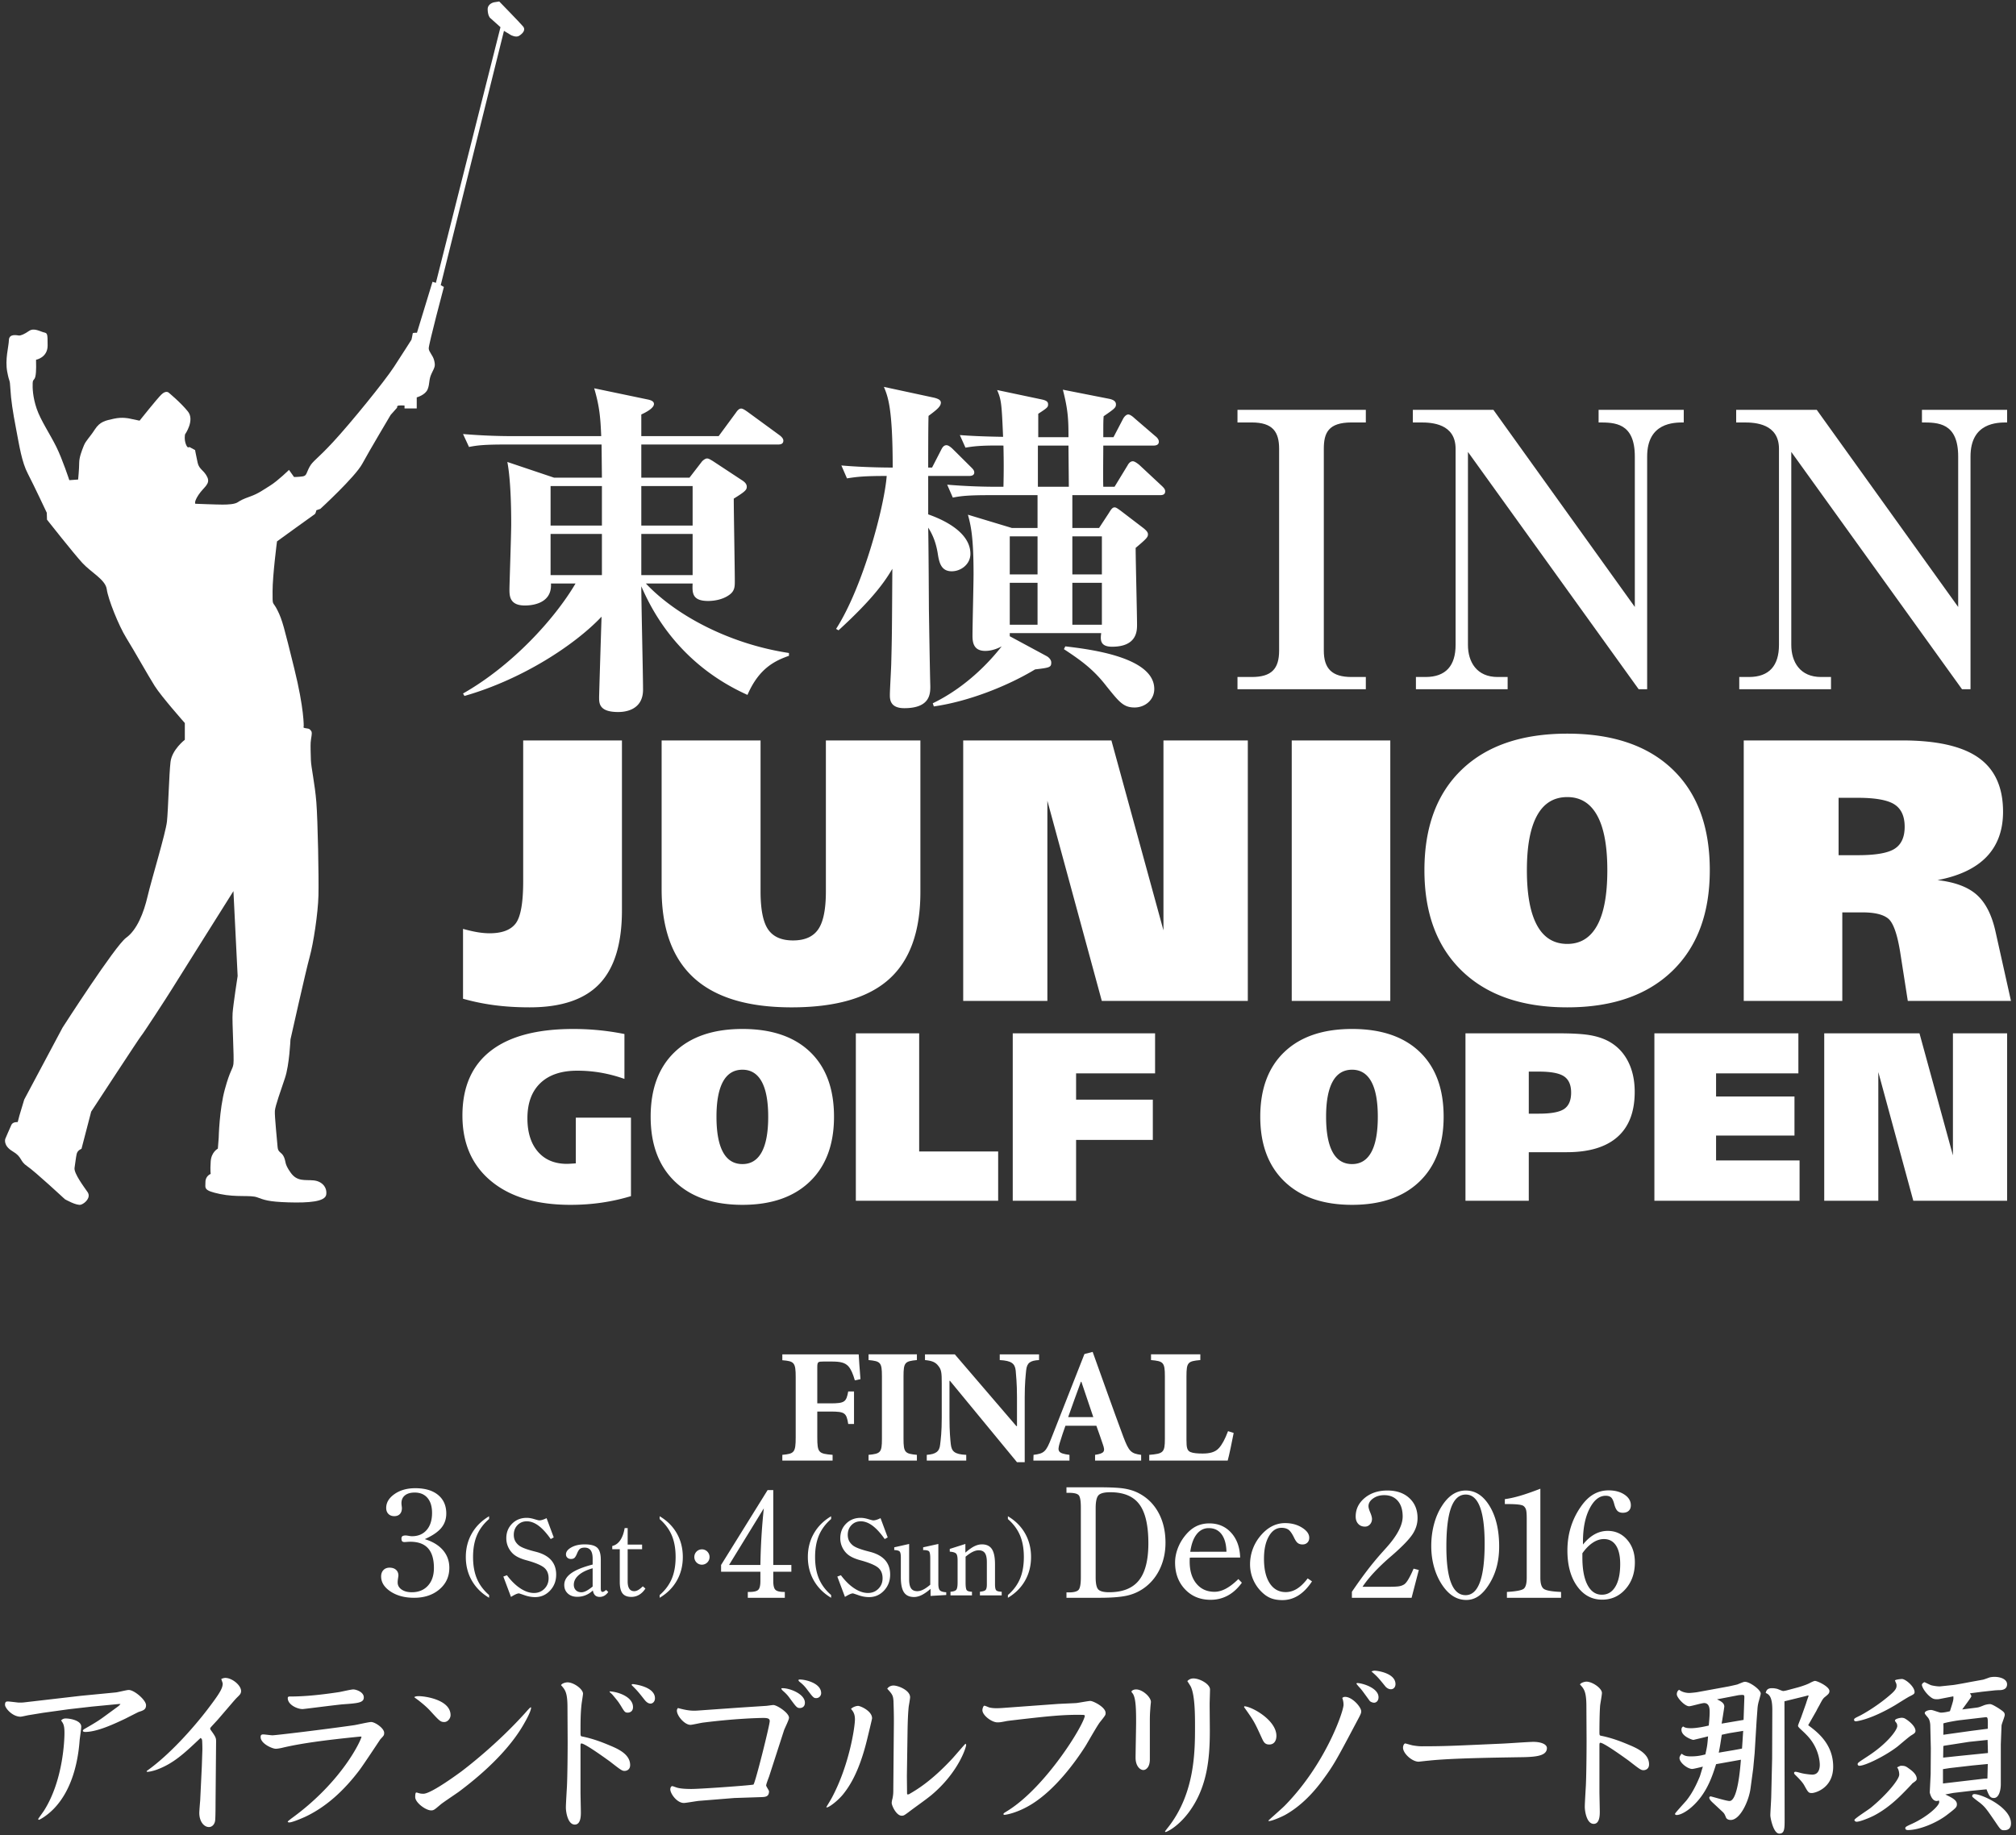
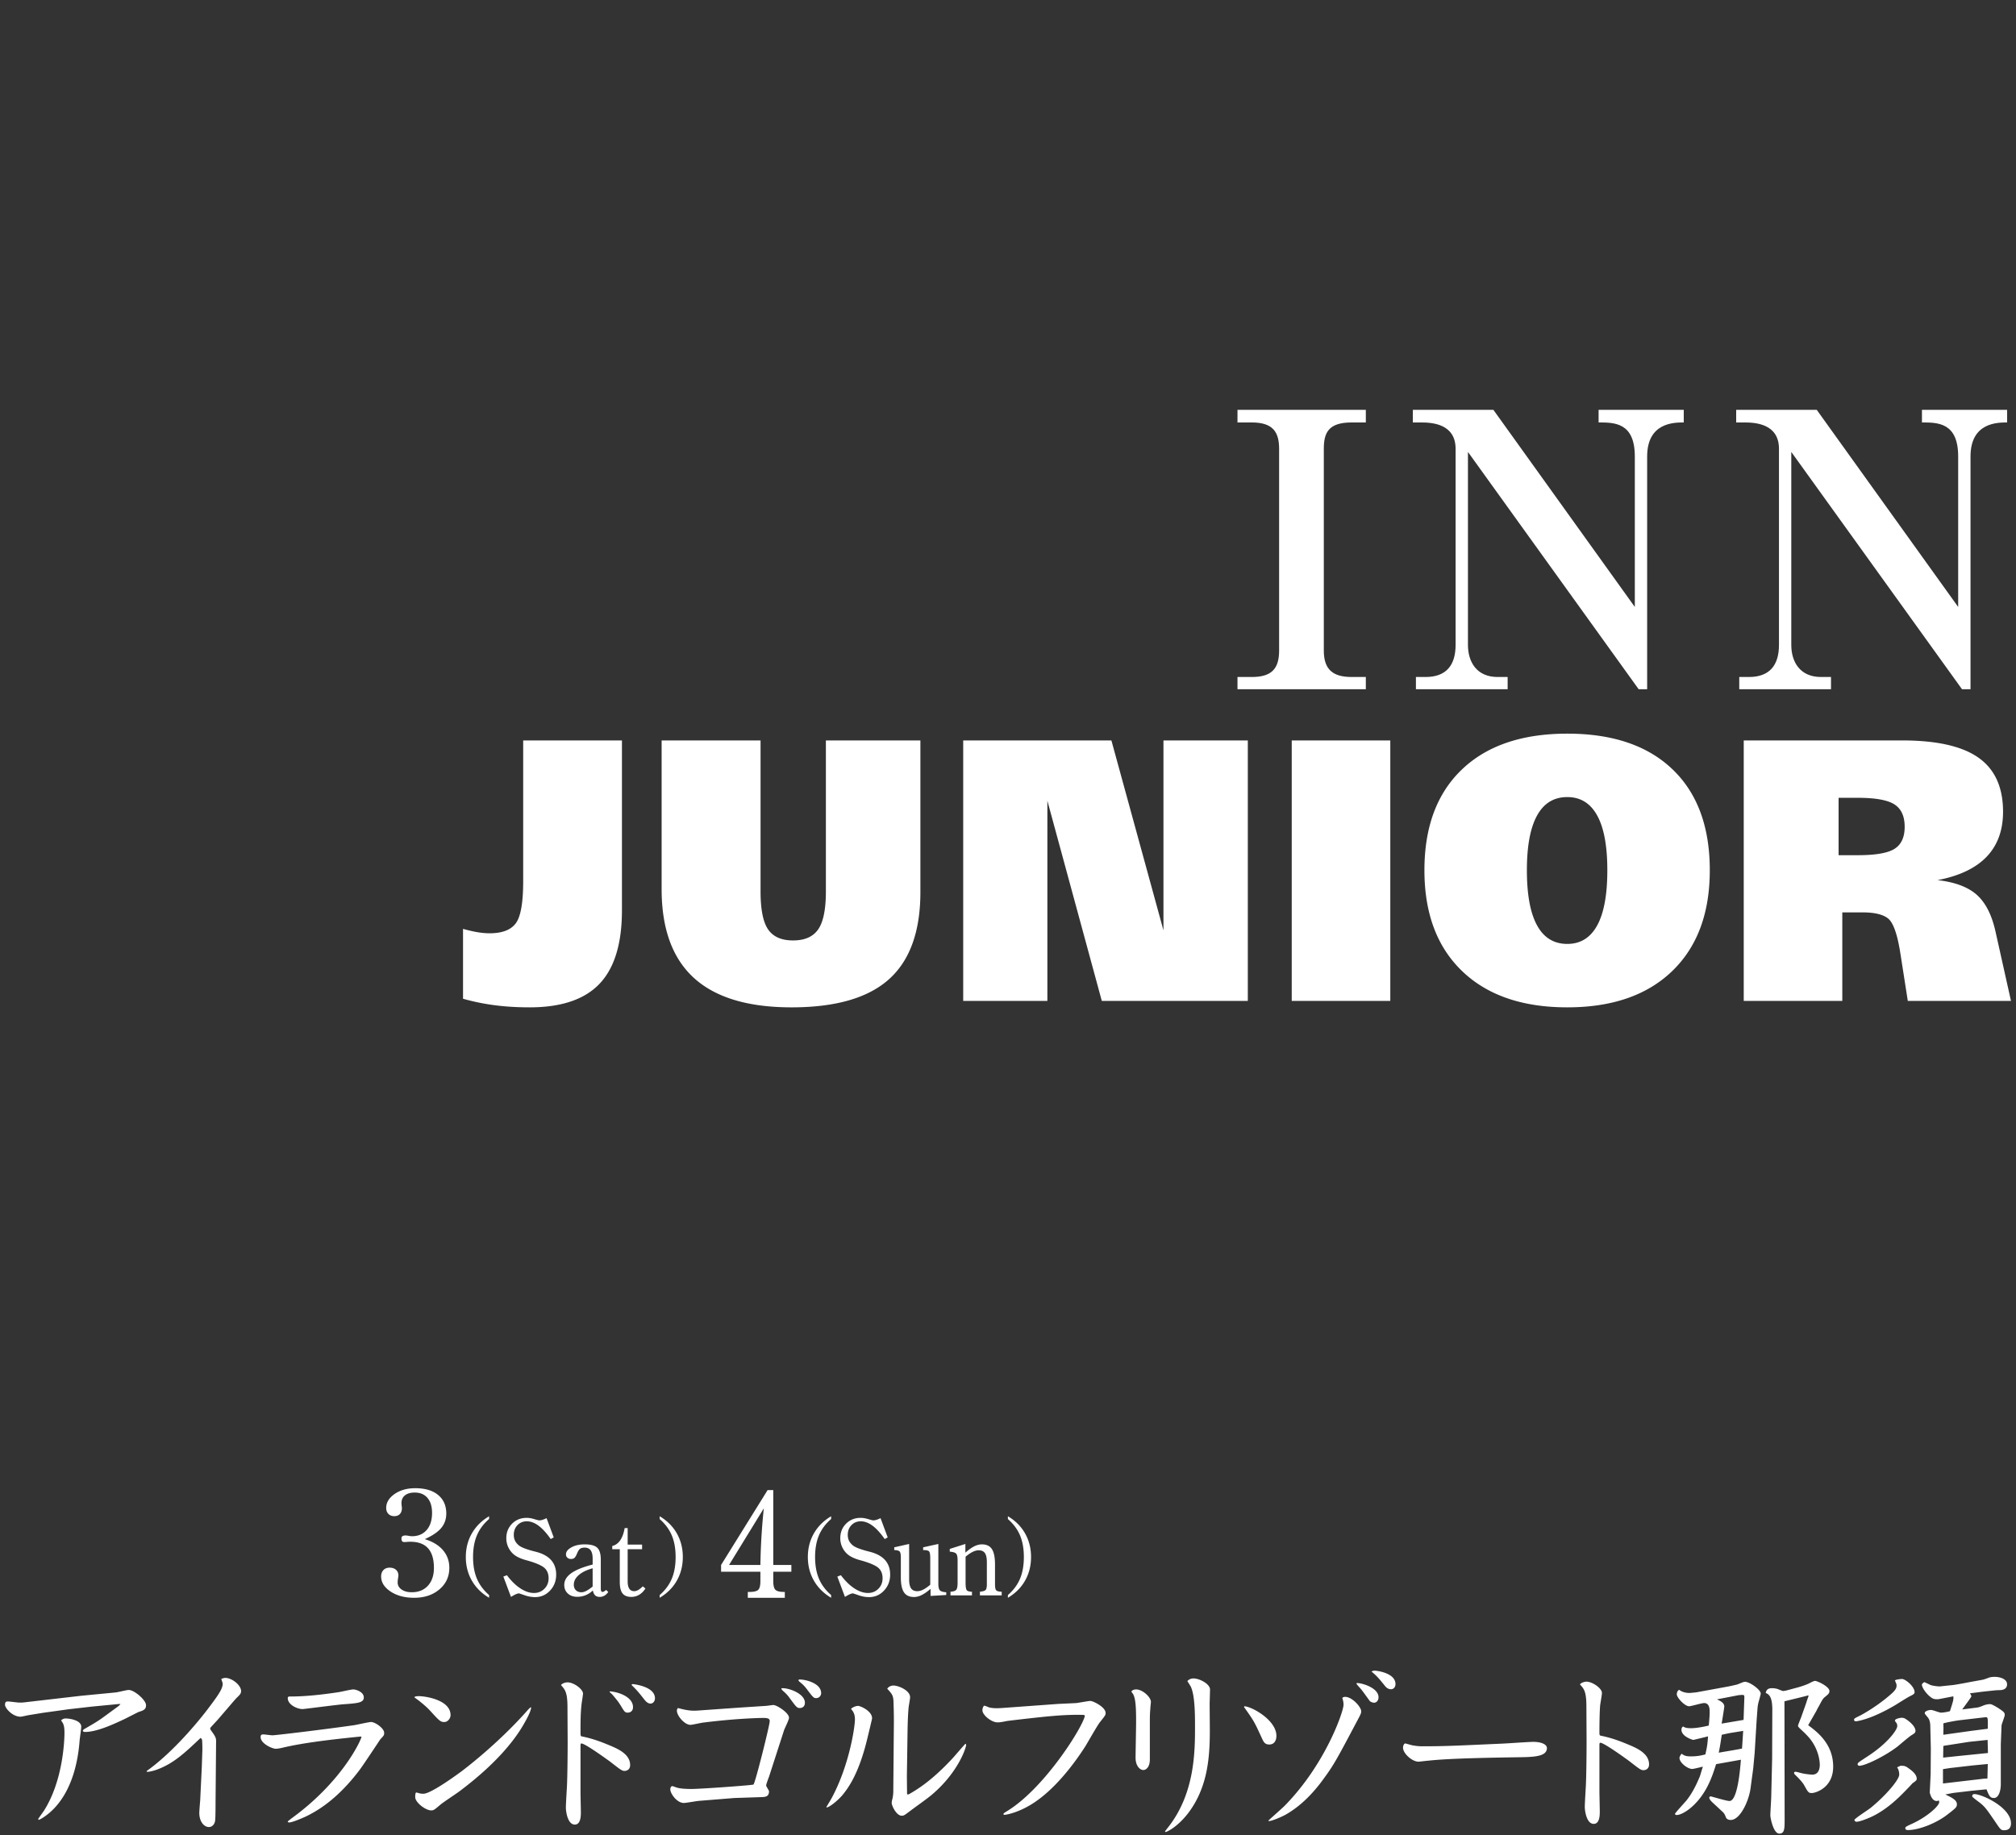
<svg xmlns="http://www.w3.org/2000/svg" width="804" height="732" viewBox="0 0 804 732">
  <rect x="0" y="0" width="804" height="732" fill="#333333" stroke="none" />
-   <path fill="#FFF" d="M86.885 458.18s-2.605 1.328-2.854 5.086c-.256 3.746 0 4.996 0 4.996s-2.1.758-2.1 3.254c0 2.5-.922 3.336 5.789 4.758 6.713 1.41 12.09.324 14.859 1.332 2.768.996 4.275 1.75 12.418 2.004 8.143.246 14.689-.254 15.107-3.094.424-2.832-1.592-5.328-5.033-5.668-3.441-.332-6.547.586-9.146-3.086-2.605-3.664-1.766-4.164-2.688-6.25-.926-2.086-2.352-1.668-2.523-3.922-.16-2.25-1.254-12.508-1.088-14.508.17-1.996 2.268-7.832 4.031-13.09 1.764-5.25 2.184-15.355 2.184-15.355s6.127-27.42 7.633-32.838c1.512-5.418 3.357-17.508 3.527-24.594.172-7.09-.252-29.767-.838-37.185-.588-7.43-2.1-13.93-2.182-16.93-.086-3.004-.172-5.254-.086-6.918.086-1.668.758-3.836.252-4.508-.502-.668-.584-1-2.102-1.164-1.51-.164-.92-.668-.92-.668s.254-6.926-3.775-23.18c-4.031-16.254-4.701-19.258-6.717-23.262-2.01-4.002-1.932-1.168-1.932-7.498 0-6.342 1.766-19.932 1.766-19.932s14.604-10.592 15.025-10.838c.418-.25.67-1.586.67-1.586l1.594-.553s13.846-12.703 16.703-17.953c2.85-5.252 11.33-19.514 11.33-19.514l2.602-2.92s-.25-.746.674-.83c.918-.086 2.262 0 2.262 0v1.166h4.869v-4.418s3.438-.92 4.363-3.254c.922-2.336.338-3.752 1.594-6.34 1.26-2.582 1.51-2.914 1.008-5.082-.506-2.168-2.102-3.336-2.184-4.836-.08-1.504 6.041-24.518 6.041-24.518l-1.254-.748 25.221-101.43 2.807 1.709s2.018 1.084 3.277.252c1.258-.834 2.771-2.246 1.506-3.75-1.256-1.502-9.479-9.926-9.479-9.926l-2.102.336s-2.6.502-2.514 2.918c.08 2.418.922 3.25.922 3.25l4.193 3.754-25.762 101.969-1.344-.414-6.213 20.344s-1.68-.086-1.68.25c0 .334-.504 2.5-.504 2.5s-3.104 4.922-6.965 10.84c-3.859 5.924-17.455 22.596-24.172 29.852-6.713 7.25-8.141 7.586-9.484 10.004-1.342 2.42-1.09 3.59-2.768 3.836-1.678.25-3.441.25-3.441.25l-2.016-2.834s-4.445 4.336-7.383 6.174c-2.941 1.828-4.785 3.248-8.057 4.414-3.271 1.168-3.861 1.586-5.039 2.334-1.176.748-3.609.914-6.043.914-2.428 0-10.824-.336-10.824-.336s-.674-.66 1.346-3.662c2.01-3 4.695-4.17 3.438-6.918-1.26-2.752-3.275-3.092-3.861-5.754-.584-2.67-1.033-5.086-1.033-5.086s-1.904-1.002-2.16-1.168c-.244-.17-.75.834-1.508-1.17-.756-2.002-.332-3.916-.332-3.916s3.941-5.59 1.17-9.092c-2.766-3.504-7.721-7.582-7.721-7.582s-1.09-1.008-2.938.83c-1.844 1.832-8.643 10.371-8.643 10.371l-4.111-.863s-2.768-.672-6.123.082c-3.363.746-5.543 1.084-7.641 4.336-2.1 3.248-3.531 4.336-4.367 6.42-.842 2.08-1.846 4.672-1.846 6.92s-.418 6.588-.418 6.588l-3.523.25s-2.689-8.254-5.203-13.344c-2.521-5.086-6.213-10.506-7.809-15.174s-1.678-8.418-1.596-10.17.674-.922 1.094-2.752c.418-1.836.252-5.918.252-5.918v-.668s4.615-.834 4.615-5.672c0-4.836-.084-4.92-1.516-5.252-1.422-.336-3.939-1.918-5.871-.584-1.93 1.334-3.355 1.924-4.113 1.83-.756-.078-3.859-.83-3.943 1.842-.086 2.666-1.594 7.666-.676 12.586.928 4.924 1.014 2.42 1.264 6.842.252 4.414.922 8.918 2.268 15.92 1.34 7.008 2.264 13.258 4.697 17.924 2.436 4.678 7.555 15.59 7.555 15.59l.084 2.76s10.574 13.418 14.096 17.254c3.527 3.836 9.234 6.672 9.74 10.508.502 3.836 4.701 14.426 7.801 19.43 3.109 4.996 8.646 14.922 11.332 19.172 2.686 4.254 12 14.758 12 14.758v6.672s-5.115 3.914-5.705 8.836c-.584 4.922-.922 19.094-1.422 23.766-.508 4.664-6.213 23.349-7.723 29.849-1.514 6.504-4.199 13.391-8.564 16.532-4.363 3.148-25.346 35.834-25.346 35.834L9.67 438.582l-1.932 6.414-.674 2.594s-1.93-.172-2.51 1.082c-.596 1.254-2.439 5.59-2.439 5.59s-1.006 2.664 2.934 4.996c3.947 2.336 2.689 3.84 5.795 5.922 3.107 2.086 15.027 13.168 15.027 13.168s4.777 2.754 6.455 2.168c1.684-.582 4.035-2.91 2.604-4.996-1.426-2.086-5.537-7.504-5.201-9.676.334-2.164.506-3.91.838-5.5.338-1.582 1.93-2.086 1.93-2.086l3.865-14.84s19.553-29.93 19.971-30.266c.424-.328 10.154-15.259 12.004-18.264 1.846-3 24.758-39.434 24.758-39.434l1.678 33.852s-1.76 11.333-2.01 14.841c-.256 3.501.67 17.923.332 20.263-.332 2.336-1.262 2.168-3.441 10.172-2.184 8.008-2.434 19.254-2.434 19.254l-.335 4.344z" />
  <g fill="#FFF">
    <path d="M184.66 370.521c2.305.637 4.293 1.086 5.961 1.355 1.666.266 3.215.398 4.641.398 4.959 0 8.422-1.312 10.416-3.945 1.984-2.637 2.975-8.239 2.975-16.825v-56.157h39.385v67.786c0 13.262-2.982 23.024-8.941 29.286-5.961 6.271-15.248 9.399-27.857 9.399-4.959 0-9.6-.281-13.914-.84a88.2 88.2 0 0 1-12.665-2.59v-27.867zM303.315 295.348v60.188c0 7.211 1.006 12.278 3.018 15.204 2.012 2.93 5.324 4.391 9.936 4.391 4.664 0 8.012-1.477 10.043-4.43 2.041-2.945 3.059-8 3.059-15.165v-60.188h37.691v60.474c0 15.7-4.176 27.293-12.512 34.77-8.342 7.489-21.305 11.228-38.869 11.228-17.373 0-30.35-3.914-38.941-11.735-8.58-7.828-12.877-19.637-12.877-35.43v-59.306h39.452zM384.135 399.261V295.348h59.101l20.762 75.763v-75.763h33.641v103.913h-58.227l-21.711-79.854v79.854h-33.566zM515.154 399.261V295.348h39.309v103.913h-39.309zM625.053 292.645c18.059 0 32.039 4.742 41.953 14.223 9.906 9.484 14.875 22.895 14.875 40.255 0 17.211-5.016 30.629-15.023 40.258-10.012 9.629-23.945 14.438-41.805 14.438-17.914 0-31.883-4.81-41.922-14.438-10.035-9.629-15.055-23.047-15.055-40.258 0-17.259 4.98-30.649 14.945-40.181 9.958-9.527 23.969-14.297 42.032-14.297zm15.965 54.478c0-9.652-1.344-16.927-4.043-21.825-2.703-4.902-6.672-7.352-11.922-7.352-5.352 0-9.379 2.461-12.07 7.387-2.703 4.922-4.047 12.185-4.047 21.79 0 9.703 1.344 17.027 4.047 21.977 2.691 4.941 6.719 7.418 12.07 7.418 5.25 0 9.219-2.461 11.922-7.383 2.699-4.923 4.043-12.262 4.043-22.012zM695.42 399.261V295.348h63.148c13.844 0 24.008 2.305 30.508 6.914 6.51 4.605 9.76 11.785 9.76 21.535 0 7.41-2.188 13.392-6.549 17.95-4.371 4.559-10.898 7.668-19.586 9.32 6.918.785 12.133 2.734 15.648 5.852 3.504 3.125 5.994 8 7.471 14.629L802 399.26h-41.15l-3.016-19.306c-1.172-7.359-2.777-11.871-4.785-13.528-2.012-1.66-5.449-2.488-10.301-2.488h-8.023v35.322H695.42zm37.828-81.026v22.892h7.656c7.117 0 12.012-.848 14.684-2.559 2.676-1.703 4.012-4.634 4.012-8.778 0-4.191-1.355-7.164-4.082-8.922-2.723-1.754-7.602-2.633-14.613-2.633h-7.657z" />
  </g>
  <g fill="#FFF">
-     <path d="M251.635 477.125a80.732 80.732 0 0 1-11.746 2.605c-3.988.582-8.121.867-12.375.867-13.496 0-24.045-3.152-31.656-9.469-7.619-6.312-11.436-15.027-11.436-26.148 0-11.34 3.754-19.93 11.243-25.773 7.484-5.84 18.48-8.762 32.982-8.762 3.438 0 6.846.168 10.205.496 3.355.324 6.748.836 10.182 1.52v17.902a58.164 58.164 0 0 0-9.314-2.465 55.083 55.083 0 0 0-9.516-.812c-6.33 0-11.221 1.637-14.676 4.926-3.453 3.289-5.188 7.977-5.188 14.051 0 5.668 1.404 10.121 4.193 13.344 2.793 3.23 6.658 4.844 11.605 4.844.41 0 1.328-.051 2.746-.145.311-.035.564-.047.756-.047v-18.23h21.994v31.296zM296.096 410.445c11.607 0 20.59 3.043 26.961 9.137 6.369 6.098 9.555 14.719 9.555 25.875 0 11.051-3.211 19.68-9.645 25.863-6.436 6.188-15.393 9.277-26.871 9.277-11.508 0-20.48-3.09-26.932-9.277-6.447-6.184-9.676-14.812-9.676-25.863 0-11.098 3.197-19.703 9.598-25.824 6.401-6.125 15.409-9.188 27.01-9.188zm10.272 35.012c0-6.207-.875-10.883-2.607-14.035-1.732-3.141-4.291-4.723-7.664-4.723-3.438 0-6.02 1.59-7.756 4.75-1.732 3.168-2.602 7.832-2.602 14.008 0 6.23.869 10.934 2.602 14.117 1.736 3.176 4.318 4.766 7.756 4.766 3.373 0 5.932-1.586 7.664-4.742 1.732-3.164 2.607-7.875 2.607-14.141zM341.317 478.961v-66.777h25.258v47.133h31.502v19.645h-56.76zM403.893 478.961v-66.777h56.762v15.977h-31.5v10.477h30.605v16.07h-30.605v24.254h-25.262zM539.221 410.445c11.605 0 20.594 3.043 26.961 9.137 6.371 6.098 9.555 14.719 9.555 25.875 0 11.051-3.223 19.68-9.645 25.863-6.438 6.188-15.391 9.277-26.871 9.277-11.508 0-20.477-3.09-26.926-9.277-6.453-6.184-9.688-14.812-9.688-25.863 0-11.098 3.203-19.703 9.602-25.824 6.406-6.125 15.41-9.188 27.012-9.188zm10.261 35.012c0-6.207-.867-10.883-2.602-14.035-1.727-3.141-4.289-4.723-7.66-4.723-3.434 0-6.027 1.59-7.754 4.75-1.738 3.168-2.609 7.832-2.609 14.008 0 6.23.871 10.934 2.609 14.117 1.727 3.176 4.32 4.766 7.754 4.766 3.371 0 5.934-1.586 7.66-4.742 1.735-3.164 2.602-7.875 2.602-14.141zM584.443 478.961v-66.777h36.984c5.484 0 9.648.234 12.473.703s5.277 1.254 7.395 2.348c3.438 1.82 6.07 4.48 7.898 7.988 1.836 3.508 2.742 7.609 2.742 12.312 0 7.93-2.281 13.914-6.875 17.977-4.586 4.059-11.336 6.086-20.227 6.086h-15.141v19.363h-25.249zm25.25-34.734h4.078c4.883 0 8.242-.633 10.07-1.902s2.738-3.434 2.738-6.504c0-3.008-.918-5.152-2.785-6.441-1.859-1.285-5.203-1.926-10.023-1.926h-4.078v16.773zM659.787 478.961v-66.777h57.426v15.977h-32.828v9.207h31.27v15.605h-31.27v9.914h33.301v16.074h-57.899zM727.521 478.961v-66.777h37.984l13.34 48.684v-48.684h21.615v66.777h-37.416l-13.953-51.316v51.316h-21.57z" />
-   </g>
+     </g>
  <g fill="#FFF">
-     <path d="M257.579 232.752c11.779 12.539 33.096 24.1 57.068 27.721v1.117c-5.469 1.945-11.92 4.871-16.545 15.598-28.463-12.812-38.842-35.381-42.346-43.32 0 6.549.695 35.383.695 41.234 0 8.914-8.549 8.914-9.951 8.914-7.57 0-7.57-3.488-7.57-5.848 0-1.117.84-28.285.979-32.184-10.379 11.004-31.268 24.934-54.686 31.625l-.562-.977c19.635-11.145 36.6-29.812 44.87-43.881h-9.812c.564 8.5-8.553 8.777-10.377 8.777-6.17 0-6.17-3.896-6.17-6.545 0-1.531.701-21.873.701-25.91 0-3.064 0-16.857-1.541-24.801l18.646 6.271h19.072l-.141-13.234H202.19c-8.695 0-11.637.277-15.146.977l-2.383-5.156c6.729.555 13.323.84 20.053.84h35.057c-.281-6.689-.561-11.564-2.805-19.084l21.316 4.453c2.1.42 2.52 1.115 2.52 1.811 0 1.67-3.223 3.348-5.045 4.178v8.643h30.848l6.871-9.336c.562-.838 1.258-1.666 2.105-1.666.699 0 1.678.689 2.664 1.387l12.76 9.33c.699.561 1.402 1.256 1.402 2.092 0 1.396-1.262 1.533-2.105 1.533h-54.545v13.234h19.207l5.053-6.549c.416-.416 1.26-1.115 1.959-1.115.707 0 1.266.422 2.244.977l11.637 7.664c1.543.969 1.965 1.811 1.965 2.646 0 1.254-.697 1.947-5.188 4.73 0 5.295.418 28.146.418 32.885 0 2.084 0 3.893-2.1 5.432-2.805 2.088-6.453 2.502-8.555 2.502-6.451 0-6.311-3.344-6.172-6.965h-18.646zm-38.002-38.865v15.744h20.473v-15.744h-20.473zm20.472 35.524v-16.436h-20.473v16.436h20.473zm36.176-19.78v-15.744h-20.469v15.744h20.469zm0 19.78v-16.436h-20.469v16.436h20.469zM335.545 185.665c9.252.842 19.77.842 20.469.842 0-24.1-1.965-28.416-3.508-32.182l20.055 4.32c.977.273 2.664.695 2.664 1.949 0 1.531-1.543 2.789-4.91 5.295-.143 3.344-.143 17.691-.143 20.617h1.545l3.648-7.105c.418-.836.984-1.812 2.102-1.812.844 0 1.965.977 2.664 1.678l7.008 6.961c.844.834 1.406 1.393 1.406 2.227 0 1.254-1.266 1.402-2.102 1.402h-16.271v15.314c3.088 1.115 16.834 5.992 16.834 15.748 0 4.176-3.789 6.959-7.438 6.959-4.344 0-5.051-3.623-5.609-7.244-.84-5.012-2.383-7.943-3.787-10.17.143 5.158.283 31.486.283 32.463.42 27.438.562 30.508.562 30.777 0 2.93 0 8.781-10.375 8.781-5.752 0-5.752-3.629-5.752-5.297 0-2.086.561-11.281.561-13.23.279-10.309.279-13.234.422-37.057-2.807 4.734-7.293 11.561-21.455 24.521l-.979-.559c10.658-16.58 19.211-48.477 20.189-61.008-8.41 0-11.637.273-15.844.967l-2.239-5.157zm59.59 11.845c-8.551 0-11.641.273-15.145.975l-2.242-5.152a238.84 238.84 0 0 0 19.914.836h2.523c.141-6.549.141-9.754 0-16.434-9.68-.146-12.621.412-15.148.83l-2.242-5.016c3.789.281 8.555.559 17.246.697-.559-13.236-.699-14.768-2.379-18.666l17.804 3.76c1.961.42 2.523.979 2.523 1.953 0 1.113-.281 1.387-3.922 3.76v9.332h12.055c0-6.826-.141-10.861-2.242-18.941l18.367 3.619c1.406.277 2.805.834 2.805 2.23 0 1.25-.418 1.676-4.906 4.738-.141 1.945-.141 2.504-.141 8.354h4.066l3.785-7.24c.422-.84 1.266-1.816 2.105-1.816.836 0 2.102 1.115 2.527 1.531l8.266 7.111c.562.414 1.406 1.252 1.406 2.225 0 1.254-1.121 1.539-2.102 1.539h-20.055c0 3.199-.141 13.646 0 16.434h4.488l5.184-8.504c.285-.547.984-1.668 2.109-1.668.703 0 1.824.838 2.523 1.395l9.109 8.496c.703.699 1.266 1.25 1.266 2.092 0 1.393-1.125 1.531-2.105 1.531h-34.918v13.096h10.66l3.926-5.996c.844-1.389 1.406-2.223 2.246-2.223.559 0 .98.277 2.52 1.395l9.113 6.963c.988.83 1.691 1.533 1.691 2.367 0 1.109-.422 1.67-4.91 5.438 0 4.871.555 26.322.555 30.639 0 2.367 0 8.781-9.949 8.781-5.051 0-4.625-3.066-4.348-5.434h-36.46v1.254l14.722 7.938c.984.555 1.824 1.535 1.824 2.508 0 1.945-.559 2.09-6.449 2.785-11.078 6.684-26.644 12.816-40.382 14.77l-.422-1.262c15.281-7.383 24.961-19.5 27.484-22.699-3.367 1.809-5.895 1.809-6.586 1.809-4.773 0-5.055-3.621-5.055-6.129 0-3.898.422-20.896.422-24.371 0-15.326-1.125-19.65-2.242-23.826l17.527 5.295h10.234V197.51h-18.645zm18.648 31.627v-15.189h-11.078v15.189h11.078zm0 20.051v-16.711h-11.078v16.711h11.078zm12.481-55.02c0-.422-.141-13.934-.141-16.434H413.92v16.434h12.344zm-1.407 63.661c9.398 1.113 35.477 4.176 35.477 16.992 0 4.461-3.781 7.387-7.844 7.387-4.492 0-6.172-2.238-11.227-8.504-5.043-6.543-9.953-10.168-16.961-14.762l.555-1.113zm2.805-43.881v15.189h11.781v-15.189h-11.781zm0 18.529v16.711h11.781v-16.711h-11.781z" />
    <g>
      <path d="M493.521 274.934v-4.887h5.688c7.836 0 10.914-3.199 10.914-10.535v-80.469c0-6.715-2.465-10.531-10.914-10.531h-5.688v-5.039h51.184v5.039h-5.684c-9.379 0-11.07 4.275-11.07 10.531v80.469c0 7.18 3.23 10.535 11.07 10.535h5.684v4.887h-51.184zM653.521 274.934l-68.09-94.664v76.961c0 6.859 3.527 12.816 11.832 12.816h3.996v4.887h-36.574v-4.887h3.836c8.148 0 11.984-4.574 11.984-12.816v-78.188c0-10.076-9.527-10.531-13.82-10.531h-3.227v-5.039h32.113l56.41 78.633v-60.008c0-13.586-8.145-13.586-14.445-13.586v-5.039h33.961v5.039c-3.84 0-14.598 0-14.598 13.586v92.836h-3.378zM782.475 274.934l-68.094-94.664v76.961c0 6.859 3.535 12.816 11.844 12.816h3.996v4.887h-36.59v-4.887h3.852c8.141 0 11.988-4.574 11.988-12.816v-78.188c0-10.076-9.531-10.531-13.84-10.531h-3.227v-5.039h32.125l56.41 78.633v-60.008c0-13.586-8.145-13.586-14.445-13.586v-5.039h33.967v5.039c-3.844 0-14.6 0-14.6 13.586v92.836h-3.386z" />
    </g>
  </g>
  <g fill="#FFF">
    <path d="M47.28 680.535l.783-.777-.426-.07-11.037 1.06-9.254 1.06-10.182 1.412-5.625.919c-.57.071-2.848.636-3.346.636-3.275 0-6.193-3.462-6.193-4.733 0-1.343.568-1.343 1.279-1.343.287 0 3.348.354 3.916.424.357 0 1.426.071 2.494-.07l22.566-2.614 13.887-1.343c.854-.07 4.412-.989 5.195-.989 2.209 0 6.906 4.028 6.906 6.076 0 1.767-1.139 2.121-2.92 2.685-.213.072-4.627 2.332-5.48 2.757-4.344 2.048-11.108 5.228-15.877 5.228-.355 0-.926-.141-.926-.423 0-.425.57-.708.783-.85 3.844-2.189 5.768-3.391 7.76-4.874l5.697-4.171zm-21.072 4.946c1.922 0 6.193.848 6.193 3.25 0 .847-.57 4.662-.643 5.44-.639 8.831-3.131 19.995-10.393 27.412-2.777 2.826-5.555 4.311-5.838 4.311-.215 0-.285-.212-.285-.353.498-.777 1.709-2.403 2.277-3.25 7.832-12.294 8.189-28.898 8.189-31.018 0-3.179-.498-3.814-1.355-5.016.429-.352.786-.776 1.855-.776zM86.96 685.834c-.428.495-2.42 2.614-2.777 3.038-.141.142-.355.425-.355.706 0 .214.215.495.926 1.485 1.424 2.049 1.424 2.472 1.424 3.744l-.213 24.233c0 3.956-.072 6.218-.143 6.995-.143 1.555-1.139 2.755-2.492 2.755-1.922 0-3.846-2.119-3.846-5.652 0-.777.287-4.239.357-5.016l.641-13.354.213-6.289c.072-1.271-.07-4.097-.07-4.097-.072-.636-.143-.777-.641-1.131-6.408 6.077-10.752 10.174-17.443 12.647-1.566.564-3.773 1.06-4.059.777l.07-.283c9.186-6.5 18.584-17.239 23.924-24.164 5.125-6.712 6.336-8.761 6.336-10.668 0-.282-.498-1.554-.57-1.837.643-.282 1.141-.424 1.639-.424 2.635 0 6.264 2.896 6.264 5.229 0 1.06-.568 1.555-1.422 2.401-.57.566-.785.777-2.422 2.686l-5.341 6.219zM143.808 692.688c-14.951 1.484-24.35 2.826-31.398 4.521-.641.142-1.777.354-2.42.354-1.424 0-6.051-2.05-6.051-4.664 0-.706.213-1.059 1.066-1.059.57 0 3.062.353 3.631.353 1.354 0 21.219-2.401 32.539-4.027 1.066-.142 5.838-1.271 6.834-1.271 1.566 0 5.197 2.473 5.197 4.311 0 .917-.072 1.059-1.496 2.543-.07.069-7.049 10.669-8.543 12.576-5.766 7.56-12.744 14.271-21.43 18.369-2.207.989-5.34 2.262-6.408 2.262-.215 0-.568-.071-.568-.354 0-.142.996-.849 1.209-1.06 20.719-14.908 28.193-31.794 28.193-32.784l-.355-.07zm-28.266-15.967c6.551 0 13.172-.777 19.723-1.767.854-.141 4.77-1.06 5.623-1.06 1.068 0 4.201.988 4.201 3.179 0 2.12-2.279 2.332-8.33 2.756-2.562.212-15.592 1.907-16.09 1.907-2.064 0-5.908-1.695-5.908-4.38 0-.494.283-.635.781-.635zM165.234 676.932c.426-.211.711-.353 1.779-.353 2.635 0 12.672 1.483 12.672 7.56 0 1.343-1.139 2.756-2.49 2.756-1.494 0-1.924-.425-5.413-4.239-1.709-1.907-3.629-3.392-4.414-4.027-.283-.282-1.85-1.343-2.135-1.625v-.072zm.355 39.92c0-.354 0-1.838.428-1.838.141 0 .213 0 .854.212.57.142.926.282 1.992.282 3.205 0 14.741-8.619 15.239-8.972 1.566-1.202 14.166-10.74 25.773-23.739.283-.354 1.566-1.767 1.777-1.767.072 0 .143 0 .143.141 0 1.414-2.064 5.088-2.348 5.582-1.852 3.32-7.832 14.06-26.486 27.979-1.066.776-6.264 4.239-7.191 5.017-2.491 2.119-2.776 2.402-3.842 2.402-2.137-.001-6.339-3.11-6.339-5.299zM226.316 681.101c0-6.006-.926-7.064-2.562-8.902.285-.707 1.779-1.131 2.562-1.131 2.492 0 6.195 2.686 6.195 4.522 0 .495-.498 3.462-.57 4.098-.426 3.674-.426 7.348-.426 11.022 0 1.767 0 1.836.781 1.978 4.629.919 8.831 2.686 10.68 3.463 3.418 1.413 8.33 3.532 8.33 7.912 0 1.979-1.566 2.332-2.207 2.332-.996 0-1.494-.354-5.838-3.745-.215-.141-9.826-7.206-11.391-7.206-.355 0-.355.636-.355.919v18.51c0 1.344.141 6.995.141 8.125 0 1.413-.07 4.805-2.42 4.805-2.777 0-3.559-4.945-3.559-6.854 0-1.271.355-7.135.426-8.336.213-4.521.283-13.424.283-17.946l-.07-13.566zm26.132-.142c0 1.838-1.426 2.19-2.064 2.19-1.068 0-1.283-.211-2.707-2.614-1.066-1.695-1.209-1.907-3.346-4.45-.143-.213-1.211-1.131-1.211-1.202 0-.142 0-.211.143-.211 3.347.211 9.185 2.19 9.185 6.287zm0-9.185c.07 0 8.756.849 8.756 5.651 0 1.272-.854 2.12-1.779 2.12-.996 0-1.852-.848-2.35-1.483-2.562-3.249-2.85-3.603-5.197-5.935.142-.353.212-.353.57-.353zM295.586 681.101l9.754-.636c.498 0 2.633-.354 3.062-.354 1.424 0 6.264 3.108 6.264 5.087 0 .849-1.779 4.311-1.992 5.016l-5.981 18.513c-.215.564-1.141 2.967-1.141 3.461 0 .425 1.141 1.979 1.141 2.332 0 2.261-1.566 2.261-3.133 2.332l-10.682.353-14.023 1.131c-.996.07-5.27.848-6.123.848-2.777 0-5.412-3.744-5.412-5.44 0-.424.215-1.271.785-1.271.211 0 .354.07 1.777.565 1.781.564 4.984.564 5.91.564 3.701 0 24.277-1.482 24.705-1.766.713-.636 6.479-23.669 6.479-25.294 0-.99-.711-1.271-2.562-1.271-2.064 0-11.535.281-23.852 1.837-.854.07-4.484.918-5.197.918-2.348 0-5.41-3.604-5.41-5.652 0-.494.143-.705.426-1.06 4.271 1.201 6.268 1.131 8.189.99l17.016-1.203zm16.518-7.701c2.99 0 8.898 2.331 8.898 5.793 0 1.837-1.422 2.119-1.992 2.119-1.139 0-1.426-.354-3.916-3.745-1.068-1.482-1.566-1.978-2.92-3.179-.07-.07-.498-.494-.568-.777 0-.211.356-.211.498-.211zm6.907-3.462c2.277 0 8.473 1.483 8.473 5.439 0 1.061-.854 1.979-1.922 1.979s-1.211-.142-3.916-3.745c-1.211-1.555-2.064-2.19-2.85-2.826-.143-.141-.355-.354-.355-.565-.001-.282.427-.282.57-.282zM342.235 680.465c.855 0 5.555 1.979 5.555 4.945 0 .282-1.283 5.581-1.992 8.479-3.275 13.493-7.406 19.146-9.611 21.901-2.352 2.826-5.627 5.157-6.41 5.157-.141 0-.213 0-.213-.142.498-.847 1.639-2.684 2.207-3.744 6.979-13.069 9.186-28.261 9.186-31.229 0-2.26-.785-3.249-1.566-4.167.637-.706 1.991-1.2 2.844-1.2zm19.438 27.978l.072 7.064.143.283.57-.069c3.061-1.768 8.899-5.159 17.37-14.273.855-.918 5.057-5.863 5.197-5.863.215 0 .215.353.285.424 0 1.059-3.131 11.021-13.811 19.994-2.494 2.05-6.694 4.945-9.256 6.925-1.639 1.2-1.852 1.342-2.635 1.342-2.135 0-3.988-4.026-3.988-5.087 0-.354.145-1.271.287-1.625.355-1.695.355-2.473.355-4.099l.213-24.939c.072-4.663-.143-9.609-.143-9.962-.143-2.262-.498-2.756-2.49-4.946.854-1.271 2.275-1.271 2.49-1.271 1.922 0 6.623 1.907 6.623 4.663 0 .637-.498 3.32-.57 3.886-.285 2.968-.357 5.652-.43 8.62l-.282 18.933zM432.303 684.068c-7.689-.283-15.947.706-25.916 1.837-.498.07-4.913.564-5.053.636-2.137.424-2.635.494-3.562.494-2.275 0-5.98-2.825-5.98-4.874 0-.566.357-1.767.785-1.767.355 0 1.709.636 1.992.706 1.781.425 3.703.283 4.984.212l22.284-1.625c1.211-.07 6.268-.282 7.336-.354.924-.07 4.84-.848 5.693-.848.998 0 6.053 2.402 6.053 4.805 0 .777 0 .848-2.207 3.604-1.139 1.412-5.057 8.407-5.91 9.75-4.199 6.571-11.961 17.098-21.145 22.891-5.838 3.675-10.61 4.381-10.965 4.381-.213 0-.498 0-.498-.282 0-.354.213-.424 1.779-1.413 15.022-9.397 30.118-33.843 30.686-37.869l-.356-.284zM458.57 701.802c0 3.321-1.709 4.239-2.562 4.239-1.494 0-3.131-1.766-3.131-4.875 0-2.261.211-12.224.211-14.201 0-4.876-.07-9.256-1.211-11.233-.068-.142-.639-.777-.639-.918 0-.354.711-.919 1.85-.919 2.562 0 5.91 3.037 5.91 5.016 0 .071-.213 1.979-.213 2.261-.07 1.132-.215 2.403-.215 5.088v15.542zm7.477 26.849c10.535-13.566 10.535-30.24 10.535-40.062 0-4.099 0-11.941-1.564-15.544-.143-.423-1.281-2.119-1.496-2.473.355-.354 1.068-1.059 2.422-1.059 2.562 0 6.621 2.26 6.621 4.38 0 .919-.145 5.016-.145 5.863 0 1.626.072 8.902.072 10.387 0 10.599-.781 22.537-8.4 32.783-4.344 5.793-8.758 7.842-9.256 7.842-.072 0-.141-.069-.213-.142 0-.139.141-.351 1.424-1.975zM496.156 680.817l.145-.211c3.131.211 12.742 5.581 12.742 11.799 0 2.048-.996 3.462-2.846 3.462-1.781 0-2.279-1.06-2.992-2.614-2.918-6.358-3.061-6.712-7.049-12.294v-.142zm40.299-3.955c2.848 0 6.406 4.097 6.406 5.723 0 .776-.141 1.131-1.777 4.168-8.26 15.614-9.186 17.31-13.6 23.315-5.695 7.772-11.178 11.799-15.021 13.918-1.424.778-5.197 2.403-6.338 2.403-.07 0-.285 0-.285-.142s5.625-5.017 6.623-6.077c16.305-16.674 23.354-37.586 23.354-40.13 0-.848-.145-1.767-.502-2.756.357-.281.57-.422 1.14-.422zm4.842-5.511c1.922 0 8.471 1.908 8.471 5.652 0 1.483-.924 2.19-1.777 2.19-.57 0-1.496-.354-1.781-.777-2.918-4.027-3.203-4.452-4.271-5.582-.57-.636-.57-.706-.996-1.201.141-.212.141-.282.354-.282zm5.695-4.663c.641-.213.926-.282 1.209-.282.928 0 8.332.918 8.332 5.369 0 1.06-.641 2.05-1.852 2.05-.998 0-1.779-.707-2.064-.99-2.918-3.603-3.275-4.027-5.625-6.076v-.071zM616.924 697.28c0 3.532-5.553 3.604-12.104 3.674-7.762.142-25.986.354-35.029 1.343-.283 0-3.916.423-3.986.423-2.705 0-6.266-3.32-6.266-5.581 0-.848.426-1.695.924-1.695.145 0 2.494.707 2.992.777 1.639.282 2.705.353 3.559.353 9.4 0 12.887-.211 32.039-1.06 1.994-.07 10.682-.706 12.459-.706 3.133 0 5.412.988 5.412 2.472zM632.67 680.817c0-6.076-.926-7.135-2.562-8.901.357-.707 1.924-1.131 2.562-1.131 2.35 0 6.195 2.615 6.195 4.522 0 .777-.641 4.238-.713 4.945-.213 2.473-.283 7.631-.283 10.316 0 1.624 0 1.694.781 1.836 4.629.918 8.83 2.686 10.68 3.462 3.418 1.413 8.33 3.532 8.33 7.913 0 1.979-1.564 2.331-2.207 2.331-.996 0-1.494-.353-5.838-3.744-.213-.142-9.824-7.207-11.391-7.207-.355 0-.355.636-.355.919v18.511c0 1.343.141 6.994.141 8.125 0 1.413-.07 4.805-2.42 4.805-2.777 0-3.559-4.945-3.559-6.854 0-1.271.355-7.135.426-8.337.213-4.521.285-13.424.285-17.945l-.072-13.566zM689.018 672.765c.498-.072 3.631-.778 3.846-.849 2.42-.989 2.635-1.061 3.061-1.061 1.922 0 6.266 3.181 6.266 4.663 0 .354-.072.566-.711 2.897a14.236 14.236 0 0 0-.57 3.037l-.357 4.876-.781 12.929-.57 6.147-1.068 7.913c-.641 5.017-4.129 12.647-7.902 12.647-.783 0-1.637-.283-1.922-1.06-.57-1.414-.713-1.626-1.639-2.473l-3.488-3.251c-.855-.777-1.494-1.483-1.494-2.12 0-.282.213-.494.568-.494.285 0 6.266 1.837 7.475 1.837 3.275 0 4.273-12.93 4.559-16.462l-9.898 1.767c-1.635 5.299-3.984 12.081-9.822 17.169-2.422 2.118-4.699 3.107-5.838 3.107-.713 0-.713-.353-.713-.494 0-.282 3.844-4.451 4.557-5.299 2.42-3.038 4.059-6.5 5.34-9.608.213-.566.996-3.32 1.209-3.887-.641.142-3.631.919-4.271.919-1.779 0-5.055-2.473-5.055-4.38 0-.565.498-1.271.854-1.696.998.706 1.566 1.061 3.703 1.061 2.633 0 4.059-.354 5.766-.777.713-3.251.785-3.604 1.068-7.206-1.352.353-4.342 1.059-5.838 1.412-.428 0-4.77-1.412-4.77-4.027 0-.777.215-.919.641-1.343.57.354 1.068.707 3.203.707.643 0 2.92-.07 7.049-1.061.143-1.554.355-3.603.355-5.368 0-1.061 0-3.604-2.207-3.604-.996 0-5.125 1.272-5.979 1.272-1.781 0-4.912-3.462-4.912-4.734 0-.918.354-1.483.924-1.836 1.566 1.271 3.846 1.271 3.988 1.271.568 0 2.775-.213 3.416-.354l11.957-2.187zm6.336 13.282l.285-8.196c.07-1.484.07-1.766-.783-1.766-.498 0-1.281.069-1.709.142l-8.4 1.624c1.639.777 2.918 1.483 2.918 2.897 0 .282-.924 6.146-1.068 6.782l8.757-1.483zm-5.338 5.227c-.145 0-3.062.636-3.348.707-.57 3.532-.57 3.886-1.211 7.135 5.342-.917 5.98-.988 9.256-1.624.072-.142.428-6.57.498-7.064l-5.195.846zm30.257-11.798c.213-.777.783-2.331.998-2.968 0-.07 0-.212-.145-.212-.213 0-.783.212-1.709.425l-7.758 1.907.068 46.914c0 3.887 0 5.863-2.135 5.863-2.35 0-3.561-6.287-3.561-7.277 0-1.2.355-6.5.355-7.56l.357-15.049.072-19.571c0-5.44-1.498-6.146-2.635-6.641.213-.919.568-1.907 2.492-1.907.354 0 .996 0 2.135.282.428.142 1.992.848 2.35.848.213 0 1.068-.142 1.779-.354l3.701-.989c.857-.212 3.633-1.06 4.984-1.767.5-.282 1.781-.918 2.209-.918.996 0 5.766 2.262 5.766 4.027 0 .919-.426 1.271-1.992 2.543-.643.566-1.068 1.343-1.994 3.108-.357.636-.926 1.626-1.211 2.262l-3.275 5.723c3.418 2.544 9.967 7.348 9.967 16.532 0 8.691-7.332 10.527-8.471 10.527-1.352 0-1.496-.212-3.133-3.18-.854-1.483-2.777-3.319-3.275-3.814-.283-.282-.713-.635-.713-.99 0-.494.43-.494.641-.494.428 0 2.279.566 2.707.636 1.281.283 3.275.495 3.916.495 2.988 0 2.988-3.321 2.988-3.957 0-.353 0-6.641-5.41-12.011-.355-.424-2.137-2.049-2.492-2.401-.426-.425-.783-.777-.783-1.131s1.211-3.18 1.354-3.674l1.853-5.227zM758.5 669.726c1.422 0 5.055 3.039 5.055 5.229 0 .706-.428.918-1.924 1.694-.568.214-4.912 2.969-5.838 3.533-10.037 5.936-15.52 6.43-15.662 6.43-.285 0-.711-.142-.711-.564 0-.565.213-.637 2.49-1.768 1.639-.847 7.334-4.098 12.531-8.761 1.707-1.555 1.922-2.331 1.922-3.179 0-.424-.07-.707-.215-.989-.068-.142-.283-.706-.426-.989.071-.424 2.493-.636 2.778-.636zm-.498 34.62c1.779 0 1.992.142 3.629 1.343 1.068.776 2.777 2.189 2.777 3.814 0 .637-.283.848-1.709 1.838-.498.636-2.918 3.108-3.486 3.673-2.279 2.332-6.408 6.359-11.82 9.186-1.637.847-5.553 2.473-6.977 2.473-.426 0-.855-.354-.855-.706 0-.565 5.625-4.099 6.621-4.945 6.338-5.229 11.25-11.234 11.25-13.143 0-.848-.215-2.119-.854-2.896.141-.072 1.279-.637 1.424-.637zm5.908-13.918c0 .777-.498 1.059-1.637 1.766-1.068.636-4.914 4.027-5.768 4.663-5.055 3.815-12.742 7.489-14.951 7.489-.498 0-.711-.353-.711-.636 0-.565.426-.777 3.844-3.038 8.117-5.229 11.961-10.669 11.961-12.152 0-.071 0-.849-.355-1.271-.355-.495-.57-.707-.57-.919 0-.778 2.207-1.131 2.705-1.131.285 0 .641.071.926.142.925.351 4.556 2.895 4.556 5.087zm6.053 17.309l.07-10.387-.213-8.902c0-.494-.072-2.331-.996-3.392-1.141-1.341-1.211-1.482-1.211-1.766 0-.636 1.281-1.202 2.562-1.202.641 0 3.275 1.061 3.844 1.061 1.283 0 2.777-.353 3.631-.564 1.354-4.239 1.496-4.663 1.354-5.937l-5.838 1.132c-1.709.07-2.277.07-3.986-1.484-1.852-1.766-2.707-3.604-2.707-4.239 0-.565.926-1.06.996-1.06.145 0 2.209 1.06 2.635 1.201.641.212 2.422.494 3.49.494l5.41-.564c1.141-.142 5.34-.919 6.764-1.201l5.055-.918c.428-.071 2.277-.777 2.707-.919a9.232 9.232 0 0 1 1.85-.212c2.422 0 5.057.918 5.057 2.967 0 2.332-2.494 2.332-3.133 2.332-.57 0-1.211.07-1.566.07l-5.199.566-4.912.636c.215.353.568.777.568 1.199 0 .354-3.273 4.664-3.629 5.229l5.625-.707c.924-.141 1.068-.141 3.133-.989.641-.212 1.494-.424 2.348-.424.783 0 2.635 1.201 3.346 1.626 1.994 1.342 2.494 1.695 2.494 2.685 0 .706-1.283 3.674-1.283 4.31l-.285 7.418v15.968c0 1.908-.57 5.44-2.775 5.44-1.496 0-1.924-.919-2.92-3.462l-5.838.565-7.191.848c-.57.07-2.918.566-3.416.636 2.49 1.202 4.627 2.19 4.627 3.886 0 1.202-.426 1.555-3.916 4.239-4.201 3.25-11.105 6.076-15.592 6.076-.355 0-1.068-.069-1.068-.706 0-.565.285-.707 2.92-1.908 6.053-2.826 10.607-7.065 10.607-8.549 0-.212-.07-.424-.141-.636-.285.071-.5.212-.855.212-1.922 0-2.635-2.756-2.777-3.392l.354-7.276zm21.215 1.766c.215 0 1.211-.07 1.424-.07l.143-5.794-5.908.565-9.256 1.061-2.707.424v5.722l16.304-1.908zm-9.539-9.114l11.178-1.131-.143-5.228-7.404.777-9.967 1.555-.285.141-.072 4.593 6.693-.707zm4.484-9.961l6.621-.85c.072-4.38.072-4.732-.996-4.591l-9.684 1.13c-1.494.142-5.908.918-7.047 1.343.07 1.482.07 1.624 0 4.521l11.106-1.553zm1.281 25.221c2.992 0 14.596 5.299 14.596 11.658 0 1.344-.498 2.756-2.705 2.756-1.281 0-1.494-.283-3.346-3.039-3.773-5.51-4.201-6.146-6.336-7.912-.5-.354-2.85-2.119-2.99-2.402-.215-.283-.072-1.061.781-1.061z" />
  </g>
  <g fill="#FFF">
-     <path d="M340.913 550.598c-.707-2.477-1.477-4.368-2.57-5.604-1.349-1.435-3.084-1.893-6.682-1.893h-3.212c-2.25 0-2.506.131-2.506 2.281v14.406h5.205c5.783 0 6.36-.586 7.132-4.759h2.312v12.972h-2.312c-.707-4.433-1.349-4.952-7.132-4.952h-5.205v10.298c0 6.127.514 6.519 6.104 6.976v2.28H312v-2.28c4.69-.457 5.333-.849 5.333-6.976v-24.054c0-5.865-.642-6.322-5.333-6.714v-2.346h30.455c.064 1.108.385 6.127.707 9.908l-2.249.457zM346.391 582.603v-2.28c4.755-.457 5.333-.912 5.333-6.39v-24.966c0-5.539-.578-5.996-5.333-6.452v-2.281h19.275v2.281c-4.754.456-5.333.913-5.333 6.452v24.966c0 5.478.579 5.933 5.333 6.39v2.28h-19.275zM414.385 542.515c-3.471.196-4.818 1.044-5.141 4.041-.191 2.021-.578 5.085-.578 10.821v25.878h-3.082l-26.73-32.463h-.193v14.668c0 5.736.322 8.604.516 10.56.319 2.868 1.412 4.106 6.167 4.303v2.28h-15.741v-2.28c3.598-.262 5.075-1.305 5.333-4.106.257-2.151.642-5.02.642-10.756v-13.624c0-4.237-.129-5.476-1.348-6.974-1.157-1.566-2.635-2.086-5.333-2.348v-2.281h11.886l24.544 28.616h.258v-11.473c0-5.736-.387-8.8-.516-10.691-.32-2.802-1.67-3.909-6.361-4.171v-2.281h15.677v2.281zM436.727 582.603v-2.28c3.789-.587 4.111-1.37 3.084-4.238-.645-1.955-1.607-4.692-2.57-7.364h-12.336c-.707 2.02-1.543 4.366-2.312 6.975-.9 3.128-.771 4.041 3.92 4.628v2.28H412.12l.064-2.28c4.24-.523 5.01-1.24 7.131-6.714l13.172-33.506 3.275-.848c4.113 11.408 8.098 22.75 12.271 33.961 2.186 5.736 3.02 6.583 7.068 7.106v2.28h-18.374zm-5.461-31.419h-.193c-1.799 4.758-3.404 9.453-5.076 14.081h10.023l-4.754-14.081zM492 571.586c-.514 2.738-1.863 9.258-2.379 11.017h-31.289v-2.28c5.592-.457 6.232-.912 6.232-6.39v-24.966c0-5.604-.641-5.996-5.525-6.452v-2.281h19.66v2.281c-4.945.456-5.525.848-5.525 6.452v25.423c0 3.062.258 4.236 1.605 4.824 1.094.456 2.828.585 4.82.585 2.697 0 5.01-.454 6.553-2.216 1.221-1.367 2.377-3.454 3.6-6.714l2.248.717z" />
-   </g>
+     </g>
  <g>
    <g fill="#FFF">
      <path d="M169.4 613.942c3.167.976 5.592 2.45 7.274 4.422 1.682 1.973 2.523 4.313 2.523 7.022 0 3.485-1.316 6.351-3.949 8.591-2.633 2.241-5.998 3.361-10.095 3.361-3.741 0-6.869-.832-9.382-2.494-2.514-1.664-3.771-3.672-3.771-6.022 0-1.056.307-1.9.92-2.54.614-.638 1.425-.956 2.435-.956 1.089 0 1.95.285 2.583.854.633.567.95 1.328.95 2.285 0 .138-.05.519-.148 1.135a10.347 10.347 0 0 0-.148 1.613c0 1.155.519 2.098 1.558 2.825 1.039.727 2.401 1.09 4.083 1.09 2.692 0 4.834-.871 6.427-2.614 1.593-1.742 2.391-4.099 2.391-7.067 0-3.507-.782-6.125-2.346-7.859-1.563-1.732-3.919-2.6-7.066-2.6-.376 0-.822.021-1.336.061-.515.041-.841.06-.979.06-.436 0-.749-.104-.937-.312s-.281-.573-.281-1.092c0-.438.128-.751.386-.94.257-.188.693-.285 1.307-.285.257 0 .657.051 1.201.149.544.102.976.149 1.293.149 2.474 0 4.428-.825 5.863-2.479s2.154-3.924 2.154-6.812c0-2.569-.61-4.565-1.827-5.99s-2.914-2.138-5.091-2.138c-1.663 0-2.959.375-3.889 1.122-.931.747-1.396 1.776-1.396 3.092 0 .299.03.668.089 1.105.06.438.089.728.089.866 0 1.016-.268 1.809-.802 2.377-.535.567-1.277.85-2.227.85-.99 0-1.777-.299-2.361-.896-.584-.598-.875-1.394-.875-2.391 0-2.132 1.108-3.975 3.326-5.528 2.217-1.554 4.978-2.331 8.284-2.331 3.88 0 6.908.896 9.085 2.69 2.178 1.792 3.266 4.262 3.266 7.41 0 2.23-.673 4.152-2.019 5.767-1.346 1.612-3.534 3.096-6.562 4.45zM195.055 637.339c-2.993-1.781-5.288-4.07-6.886-6.866-1.597-2.798-2.396-5.93-2.396-9.395 0-3.467.799-6.599 2.396-9.395 1.598-2.797 3.893-5.086 6.886-6.866v1.093c-2.209 1.912-3.827 4.086-4.854 6.519s-1.541 5.313-1.541 8.649c0 3.334.514 6.219 1.541 8.651s2.646 4.604 4.854 6.516v1.094zM203.783 636.988l-3.042-8.11 1.428-.535c1.696 2.264 3.479 4.011 5.348 5.239 1.87 1.228 3.681 1.842 5.433 1.842 1.655 0 3.042-.56 4.159-1.678 1.118-1.118 1.677-2.515 1.677-4.188 0-1.702-.515-3.044-1.542-4.024-1.027-.981-3.142-1.944-6.342-2.892-.193-.056-.49-.139-.89-.248-2.552-.686-4.401-1.599-5.545-2.737a8.592 8.592 0 0 1-1.893-2.789 8.394 8.394 0 0 1-.652-3.284c0-2.332.773-4.271 2.318-5.813 1.545-1.544 3.483-2.316 5.814-2.316.911 0 1.917.169 3.021.504 1.104.337 1.766.504 1.987.504.387 0 .821-.074 1.303-.226.483-.15 1.021-.371 1.614-.658l2.855 7.678-1.2.658c-1.67-2.388-3.29-4.164-4.862-5.331-1.573-1.167-3.132-1.749-4.678-1.749-1.503 0-2.744.511-3.724 1.533s-1.469 2.31-1.469 3.86c0 .864.158 1.632.476 2.304.316.673.82 1.298 1.51 1.874.924.769 2.814 1.53 5.669 2.284.69.18 1.214.315 1.573.412 2.566.714 4.487 1.822 5.763 3.324s1.914 3.393 1.914 5.67c0 2.512-.813 4.636-2.441 6.371-1.628 1.736-3.615 2.604-5.959 2.604-1.366 0-2.759-.246-4.18-.741-1.42-.494-2.172-.74-2.256-.74-.316 0-.72.105-1.21.319-.49.211-1.15.571-1.977 1.079zM241.733 634.209l.848.823c-.469.658-.986 1.15-1.552 1.473a3.722 3.722 0 0 1-1.882.483c-.759 0-1.359-.21-1.8-.628s-.745-1.066-.911-1.945a9.076 9.076 0 0 1-2.866 1.883 8.768 8.768 0 0 1-3.362.648c-1.546 0-2.794-.435-3.746-1.306-.951-.872-1.427-2.015-1.427-3.428 0-1.784.92-3.339 2.762-4.663s4.693-2.479 8.556-3.469v-2.366c0-1.482-.262-2.584-.786-3.304-.525-.72-1.324-1.08-2.401-1.08-.786 0-1.39.147-1.81.441-.42.295-.832.938-1.231 1.925-.386.92-.746 1.51-1.076 1.771-.332.261-.78.391-1.345.391-.58 0-1.056-.17-1.428-.513s-.558-.782-.558-1.321c0-1.062.716-1.992 2.151-2.791 1.435-.801 3.201-1.201 5.297-1.201 2.401 0 4.074.447 5.018 1.336.945.89 1.418 2.475 1.418 4.754v11.366c0 .59.054.989.165 1.195.11.204.297.308.558.308.167 0 .353-.059.559-.175.207-.116.491-.319.849-.607zm-5.38-1.358v-7.286c-2.414.687-4.27 1.598-5.566 2.737-1.297 1.139-1.945 2.414-1.945 3.828 0 .905.275 1.634.827 2.182.552.55 1.296.825 2.235.825.579 0 1.231-.189 1.956-.567.724-.378 1.555-.952 2.493-1.719zM247.175 617.969h-3.001v-1.297c1.269-.288 2.325-1.039 3.166-2.255.841-1.214 1.434-2.845 1.78-4.889h1.2v6.587h5.752v1.854h-5.752v12.823c0 1.289.217 2.265.651 2.923.435.659 1.094.989 1.977.989.483 0 .997-.152 1.541-.453.545-.303 1.17-.797 1.874-1.483l1.034.886c-.704 1.083-1.531 1.911-2.483 2.48s-1.993.854-3.125.854c-1.614 0-2.787-.468-3.517-1.399-.731-.934-1.097-2.449-1.097-4.55v-13.07zM263.083 604.817c2.981 1.769 5.264 4.051 6.849 6.848s2.379 5.935 2.379 9.413c0 3.478-.794 6.615-2.379 9.412s-3.868 5.08-6.849 6.849v-1.094c2.197-1.9 3.807-4.065 4.828-6.498s1.532-5.322 1.532-8.669c0-3.336-.511-6.211-1.532-8.632s-2.631-4.588-4.828-6.5v-1.129z" />
    </g>
    <g fill="#FFF">
      <path d="M303.251 626.94h-15.677v-2.69l18.558-29.88h2.256v29.88h7.215v2.69h-7.215v3.734c0 1.793.297 2.965.891 3.513.594.547 1.732.82 3.415.82h.297v2.331h-14.757v-2.331h.653c1.73 0 2.89-.273 3.48-.82.59-.548.885-1.72.885-3.513v-3.734zm0-2.69c.06-3.804.203-7.589.431-11.354s.54-7.511.935-11.235l-13.866 22.589h12.5zM331.46 637.339c-2.993-1.781-5.288-4.07-6.885-6.866-1.598-2.798-2.396-5.93-2.396-9.395 0-3.467.799-6.599 2.396-9.395 1.597-2.797 3.893-5.086 6.885-6.866v1.093c-2.209 1.912-3.827 4.086-4.854 6.519s-1.541 5.313-1.541 8.649c0 3.334.514 6.219 1.541 8.651s2.646 4.604 4.854 6.516v1.094zM336.975 636.988l-3.042-8.11 1.428-.535c1.696 2.264 3.48 4.011 5.35 5.239 1.869 1.228 3.68 1.842 5.432 1.842 1.655 0 3.041-.56 4.159-1.678 1.117-1.118 1.676-2.515 1.676-4.188 0-1.702-.514-3.044-1.542-4.024-1.027-.981-3.141-1.944-6.342-2.892-.193-.056-.49-.139-.89-.248-2.553-.686-4.4-1.599-5.545-2.737a8.595 8.595 0 0 1-1.894-2.789 8.394 8.394 0 0 1-.652-3.284c0-2.332.773-4.271 2.318-5.813 1.545-1.544 3.483-2.316 5.815-2.316.911 0 1.917.169 3.021.504 1.104.337 1.766.504 1.986.504.387 0 .821-.074 1.304-.226.482-.15 1.021-.371 1.613-.658l2.856 7.678-1.2.658c-1.67-2.388-3.29-4.164-4.863-5.331s-3.131-1.749-4.676-1.749c-1.504 0-2.746.511-3.726 1.533-.979 1.022-1.469 2.31-1.469 3.86 0 .864.159 1.632.476 2.304.317.673.821 1.298 1.51 1.874.925.769 2.814 1.53 5.67 2.284.69.18 1.213.315 1.573.412 2.565.714 4.486 1.822 5.762 3.324 1.277 1.502 1.915 3.393 1.915 5.67 0 2.512-.814 4.636-2.442 6.371-1.628 1.736-3.614 2.604-5.959 2.604-1.366 0-2.759-.246-4.18-.741-1.421-.494-2.173-.74-2.255-.74-.318 0-.722.105-1.211.319-.49.211-1.149.571-1.976 1.079zM377.367 635.137v1.09l-6.25.371v-2.821c-1.324 1.14-2.511 1.967-3.559 2.48-1.048.516-2.062.771-3.041.771-1.835 0-3.17-.619-4.004-1.862-.834-1.241-1.252-3.249-1.252-6.02v-7.885c0-1.304-.172-2.114-.518-2.43-.344-.315-1.048-.493-2.11-.534v-1.092l5.938-1.338v14.121c0 1.646.259 2.845.776 3.593.518.748 1.342 1.122 2.473 1.122.731 0 1.507-.203 2.328-.607.82-.406 1.77-1.062 2.845-1.967v-10.538c0-1.552-.172-2.488-.518-2.81-.345-.323-1.117-.484-2.318-.484v-1.092l6.063-1.338v15.892c0 1.317.207 2.188.622 2.614.414.427 1.256.681 2.525.764zM379.064 636.392v-1.462c1.117-.082 1.868-.322 2.255-.721.386-.397.579-1.372.579-2.922v-8.935c0-1.387-.207-2.278-.621-2.675-.414-.399-1.249-.646-2.504-.742v-1.091l6.228-1.977v3.46c1.394-1.208 2.597-2.06 3.612-2.554 1.013-.494 2.01-.742 2.99-.742 1.821 0 3.146.629 3.973 1.885.828 1.256 1.241 3.283 1.241 6.083v7.966c0 1.303.176 2.116.528 2.438.352.322 1.065.498 2.141.525v1.462h-8.691l.021-1.482c1.145-.097 1.89-.319 2.234-.669.346-.35.518-1.094.518-2.233v-8.852c0-1.688-.258-2.902-.776-3.644-.518-.741-1.349-1.111-2.494-1.111-.745 0-1.541.209-2.39.628-.849.419-1.79 1.06-2.824 1.925v10.292c0 1.729.169 2.77.506 3.119.339.35 1.018.538 2.038.565v1.462h-8.564zM401.96 604.817c2.983 1.769 5.266 4.051 6.85 6.848 1.586 2.797 2.381 5.935 2.381 9.413 0 3.478-.795 6.615-2.381 9.412-1.584 2.797-3.867 5.08-6.85 6.849v-1.094c2.198-1.9 3.807-4.065 4.831-6.498 1.021-2.433 1.531-5.322 1.531-8.669 0-3.336-.51-6.211-1.531-8.632-1.023-2.421-2.633-4.588-4.831-6.5v-1.129z" />
    </g>
-     <path fill="#FFF" d="M425.32 637.339v-2.152h.98c1.939 0 3.217-.332 3.83-.999.613-.668.92-2.348.92-5.036v-27.849c0-2.688-.297-4.332-.891-4.93-.594-.599-1.84-.897-3.74-.897h-1.1v-2.211h12.975c4.594 0 7.918.166 9.977.494 2.059.329 3.881.881 5.465 1.658 3.523 1.732 6.248 4.332 8.178 7.798 1.93 3.467 2.896 7.521 2.896 12.161 0 3.546-.654 6.819-1.959 9.816-1.307 2.999-3.168 5.494-5.582 7.484a18.524 18.524 0 0 1-6.994 3.602c-2.604.708-6.516 1.061-11.742 1.061H425.32zm11.639-8.188c0 2.551.361 4.183 1.084 4.9.723.717 2.143 1.076 4.262 1.076 5.404 0 9.365-1.573 11.891-4.722 2.523-3.147 3.785-8.078 3.785-14.79 0-7.152-1.197-12.335-3.592-15.553-2.395-3.217-6.266-4.826-11.609-4.826-2.375 0-3.939.404-4.691 1.211s-1.129 2.524-1.129 5.153v27.551zM493.873 629.868l1.396 1.464c-1.645 2.271-3.51 3.975-5.598 5.109-2.09 1.137-4.379 1.703-6.873 1.703-4.158 0-7.559-1.397-10.201-4.196s-3.963-6.36-3.963-10.684c0-1.812.342-3.646 1.023-5.498a18.164 18.164 0 0 1 2.867-5.079c1.365-1.733 2.84-3.002 4.424-3.809s3.365-1.212 5.344-1.212c3.564 0 6.473 1.251 8.73 3.751 2.256 2.501 3.443 5.792 3.562 9.874l-20.072.03c-.02.2-.035.408-.045.628s-.014.538-.014.956c0 3.687.895 6.614 2.686 8.784 1.791 2.172 4.203 3.258 7.23 3.258 1.465 0 2.98-.418 4.543-1.256 1.567-.835 3.219-2.108 4.961-3.823zm-4.75-10.906c-.08-3.006-.729-5.326-1.945-6.96-1.219-1.633-2.924-2.452-5.121-2.452-1.939 0-3.549.819-4.826 2.452-1.277 1.634-2.123 3.964-2.537 6.989l14.429-.029zM521.516 629.604l1.723 1.185c-1.623 2.473-3.42 4.337-5.391 5.593-1.969 1.257-4.111 1.884-6.426 1.884-1.822 0-3.396-.273-4.723-.82-1.326-.548-2.582-1.44-3.77-2.676a15.163 15.163 0 0 1-3.266-4.96 15.227 15.227 0 0 1-1.129-5.797 17.614 17.614 0 0 1 3.711-10.845c1.465-1.872 3.053-3.276 4.766-4.214a11.293 11.293 0 0 1 5.508-1.404c2.574 0 4.82.602 6.74 1.805s2.879 2.545 2.879 4.026c0 .809-.246 1.458-.742 1.95-.494.489-1.137.734-1.93.734-.771 0-1.404-.189-1.9-.567-.494-.378-.998-1.115-1.514-2.212-.791-1.613-1.539-2.659-2.242-3.137-.703-.479-1.617-.717-2.746-.717-2.059 0-3.736 1.129-5.033 3.386s-1.943 5.241-1.943 8.949c0 4.192.766 7.458 2.299 9.796 1.535 2.338 3.658 3.506 6.371 3.506 1.562 0 3.061-.444 4.496-1.334 1.435-.892 2.857-2.269 4.262-4.131zM539.148 637.339v-2.391c2.137-3.147 4.141-5.946 6.012-8.396a121.867 121.867 0 0 1 5.775-7.021c.377-.419.93-1.035 1.662-1.853 4.533-4.979 6.801-9.233 6.801-12.76 0-2.669-.654-4.754-1.961-6.259-1.307-1.504-3.107-2.257-5.404-2.257-1.721 0-3.195.438-4.424 1.315-1.227.876-1.84 1.901-1.84 3.077 0 .578.23 1.42.697 2.525.465 1.105.697 1.957.697 2.555 0 .877-.273 1.609-.816 2.197-.545.588-1.201.88-1.975.88-1.127 0-2.029-.368-2.701-1.105-.674-.735-1.01-1.713-1.01-2.929 0-2.929 1.191-5.388 3.576-7.38 2.387-1.991 5.41-2.988 9.072-2.988 3.643 0 6.557 1.006 8.744 3.019 2.186 2.013 3.281 4.681 3.281 8.008 0 2.11-.59 4.129-1.768 6.052-1.178 1.922-3.566 4.496-7.17 7.723-.375.34-.969.856-1.781 1.554-5.008 4.323-8.75 8.337-11.223 12.042h10.51c2.039 0 3.439-.074 4.201-.224s1.41-.403 1.945-.763c.971-.657 2.197-2.719 3.682-6.186l.029-.06 2.078.538-2.879 11.086h-23.81zM570.799 616.722c0-3.008.357-5.876 1.068-8.606.713-2.729 1.742-5.148 3.088-7.261 1.326-2.11 2.785-3.689 4.379-4.735 1.594-1.045 3.332-1.569 5.213-1.569 3.859 0 7.047 2.088 9.561 6.262 2.514 4.173 3.77 9.534 3.77 16.089 0 2.85-.316 5.493-.949 7.934s-1.594 4.717-2.881 6.827c-1.365 2.231-2.801 3.88-4.305 4.946-1.504 1.064-3.156 1.598-4.959 1.598a9.67 9.67 0 0 1-4.855-1.27c-1.494-.846-2.873-2.117-4.141-3.811-1.604-2.151-2.836-4.635-3.697-7.453-.862-2.82-1.292-5.804-1.292-8.951zm6.027.238c0 6.454.637 11.291 1.914 14.508 1.277 3.218 3.193 4.824 5.746 4.824 2.535 0 4.434-1.713 5.701-5.139s1.9-8.564 1.9-15.419c0-6.532-.629-11.428-1.887-14.685-1.256-3.257-3.141-4.886-5.654-4.886-2.594 0-4.529 1.719-5.807 5.154-1.276 3.438-1.913 8.651-1.913 15.643zM600.975 637.339v-2.331c3.684-.22 5.92-.646 6.711-1.284.793-.639 1.188-2.103 1.188-4.394v-23.635c0-1.733-.098-2.912-.297-3.54-.197-.628-.545-1.122-1.039-1.479-.355-.24-1.049-.419-2.078-.539-1.029-.118-2.395-.179-4.098-.179h-1.217v-1.973c1.742-.219 3.74-.657 5.998-1.313 2.256-.657 4.979-1.603 8.164-2.839v35.497c0 2.271.445 3.746 1.336 4.423s3.197 1.096 6.918 1.255v2.331h-21.586zM631.305 616.094c1.484-1.833 3.043-3.197 4.676-4.094s3.361-1.345 5.182-1.345c3.129 0 5.715 1.182 7.764 3.542S652 619.56 652 623.205c0 4.283-1.242 7.834-3.727 10.653s-5.586 4.228-9.309 4.228c-4.117 0-7.457-1.804-10.021-5.409-2.562-3.604-3.844-8.336-3.844-14.193 0-3.267.445-6.353 1.336-9.263a29.123 29.123 0 0 1 3.979-8.157c1.525-2.229 3.201-3.885 5.033-4.96 1.83-1.076 3.855-1.613 6.072-1.613 2.553 0 4.672.568 6.354 1.703 1.684 1.135 2.523 2.551 2.523 4.242 0 .938-.283 1.67-.846 2.198-.564.527-1.352.791-2.361.791-.91 0-1.623-.254-2.137-.761-.516-.509-.939-1.41-1.277-2.706-.336-1.314-.752-2.195-1.246-2.644-.496-.448-1.219-.673-2.168-.673-2.533 0-4.678 1.714-6.43 5.14s-2.627 7.81-2.627 13.146v1.167zm-.237 3.495v1.645c0 4.74.682 8.406 2.049 10.995 1.365 2.59 3.275 3.885 5.73 3.885 2.295 0 4.088-1.07 5.373-3.211 1.287-2.142 1.93-5.155 1.93-9.04 0-3.207-.559-5.666-1.678-7.381-1.119-1.713-2.727-2.568-4.824-2.568-1.484 0-2.959.483-4.424 1.449s-2.849 2.373-4.156 4.226zM282.982 621.078c0 1.699-1.38 3.06-3.059 3.06s-3.021-1.36-3.021-3.06 1.343-3.061 3.021-3.061c1.754.001 3.059 1.436 3.059 3.061z" />
  </g>
</svg>